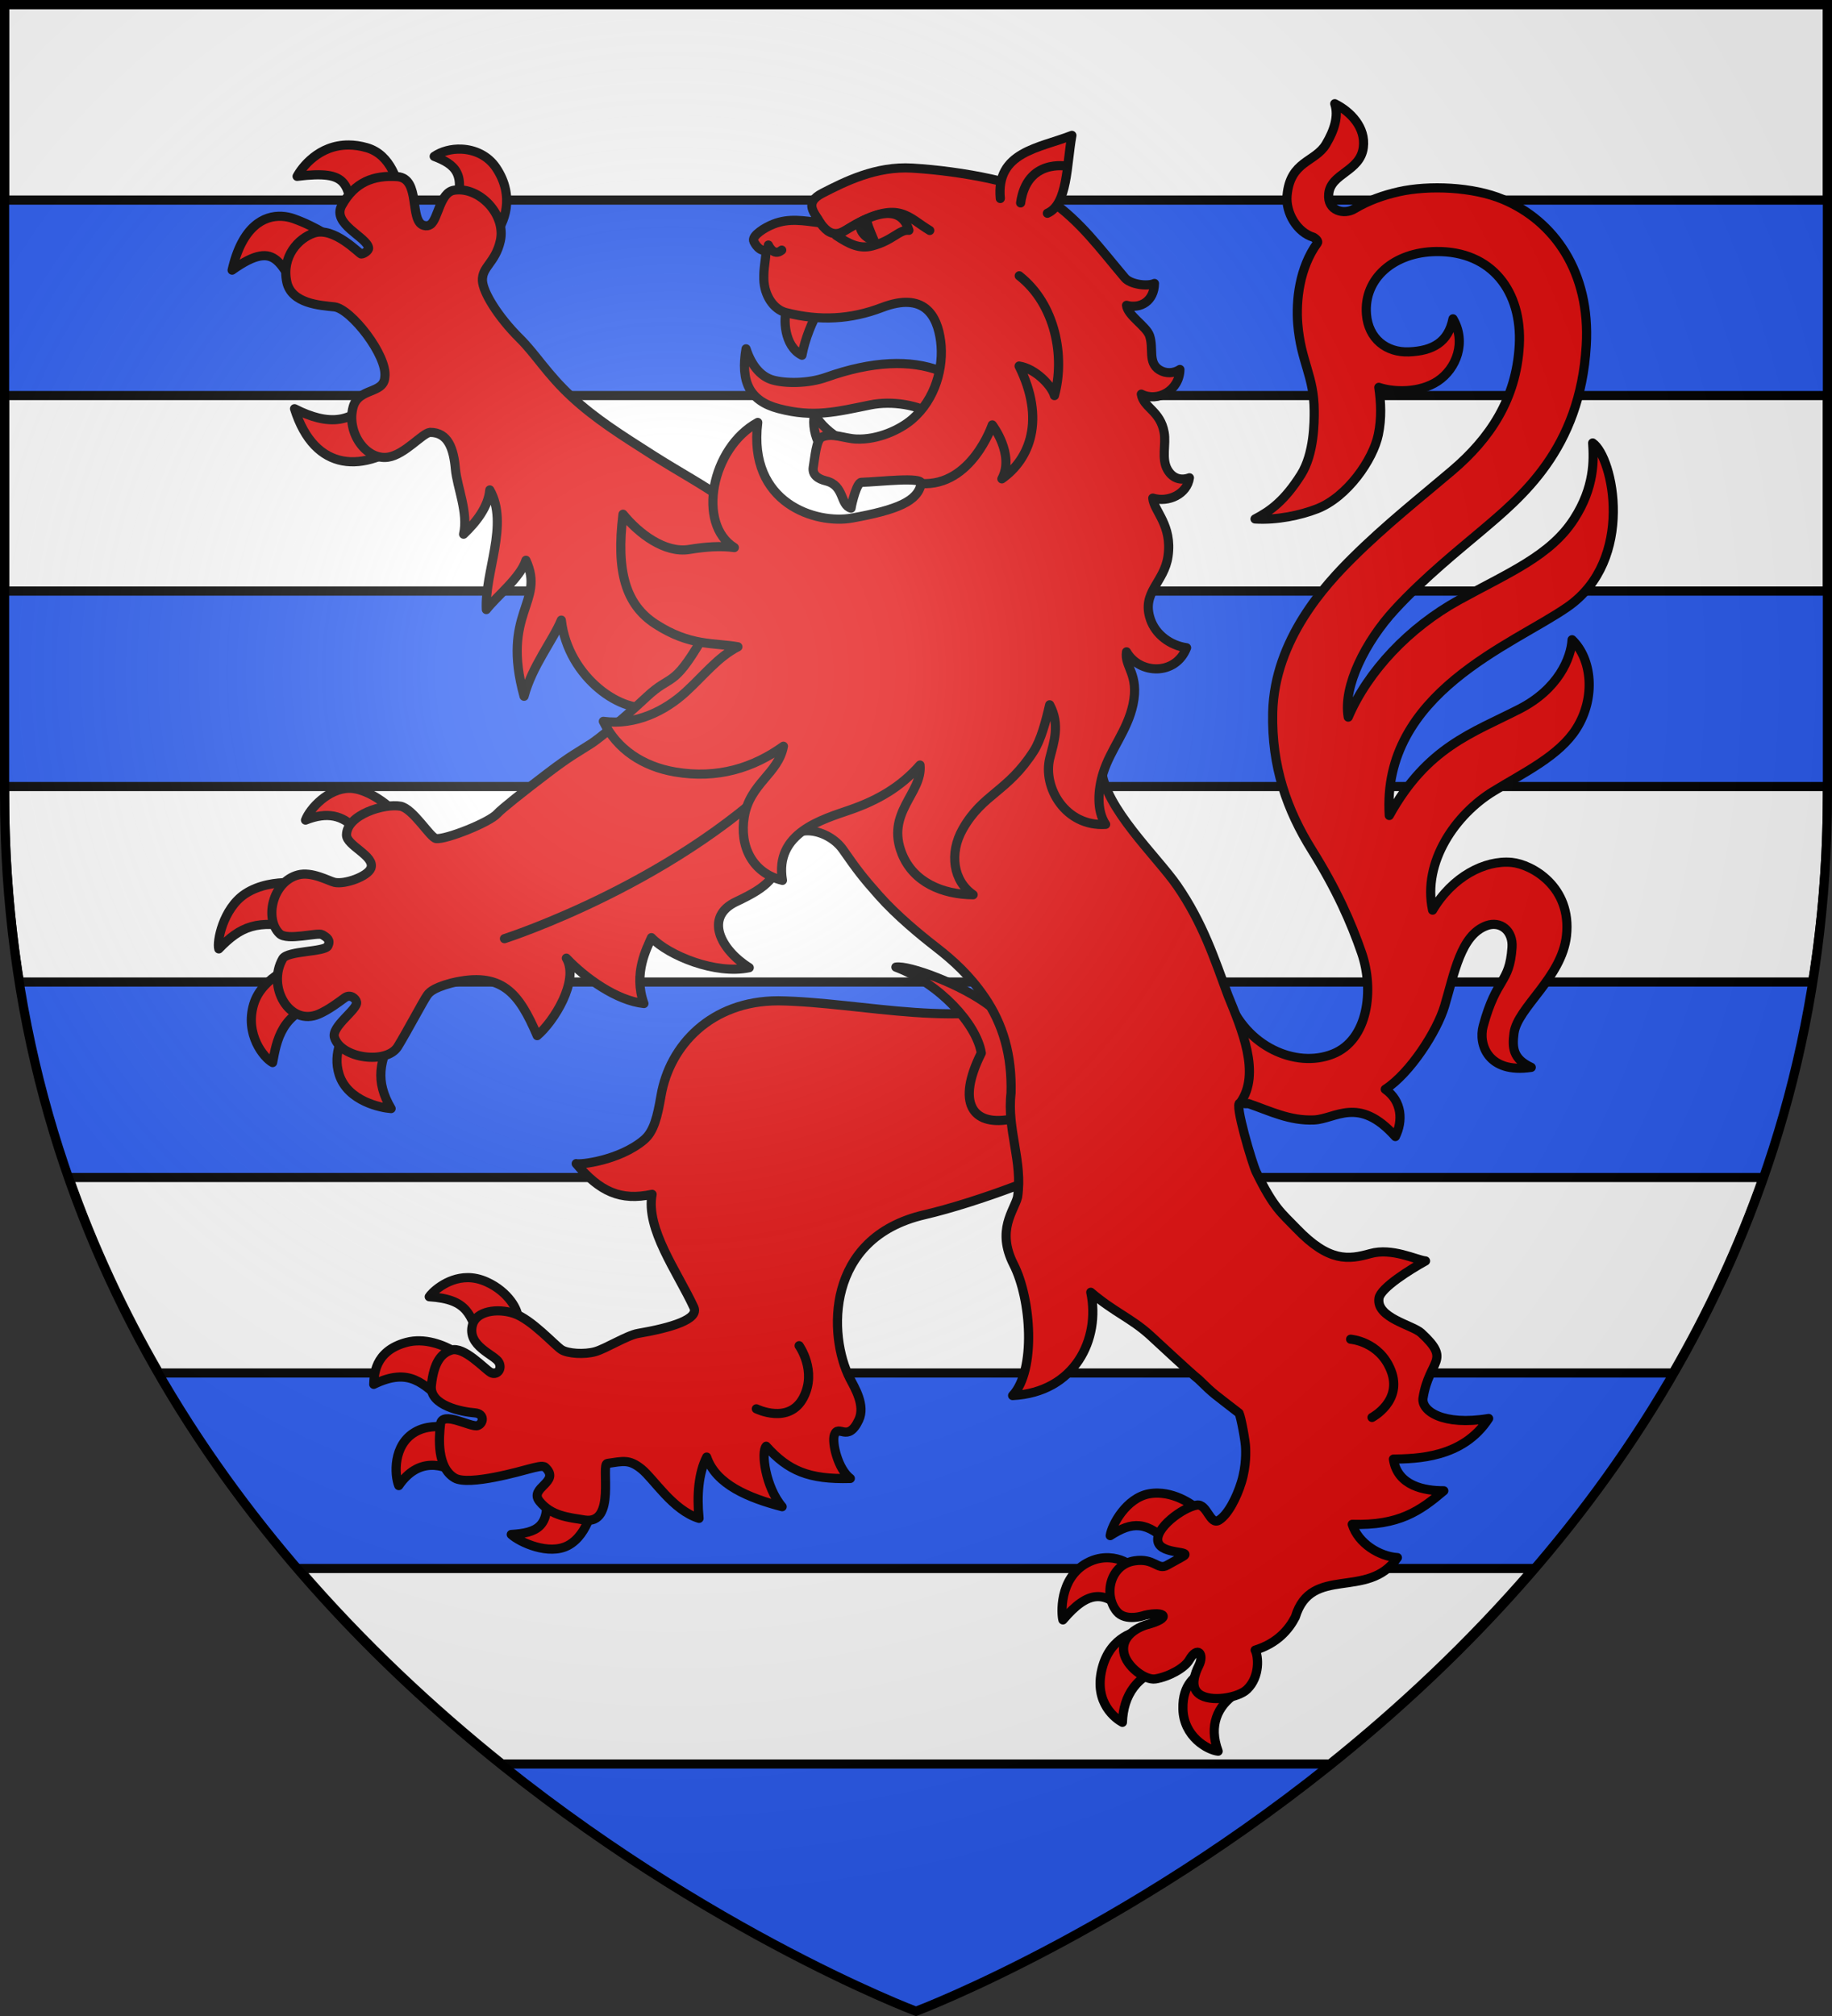
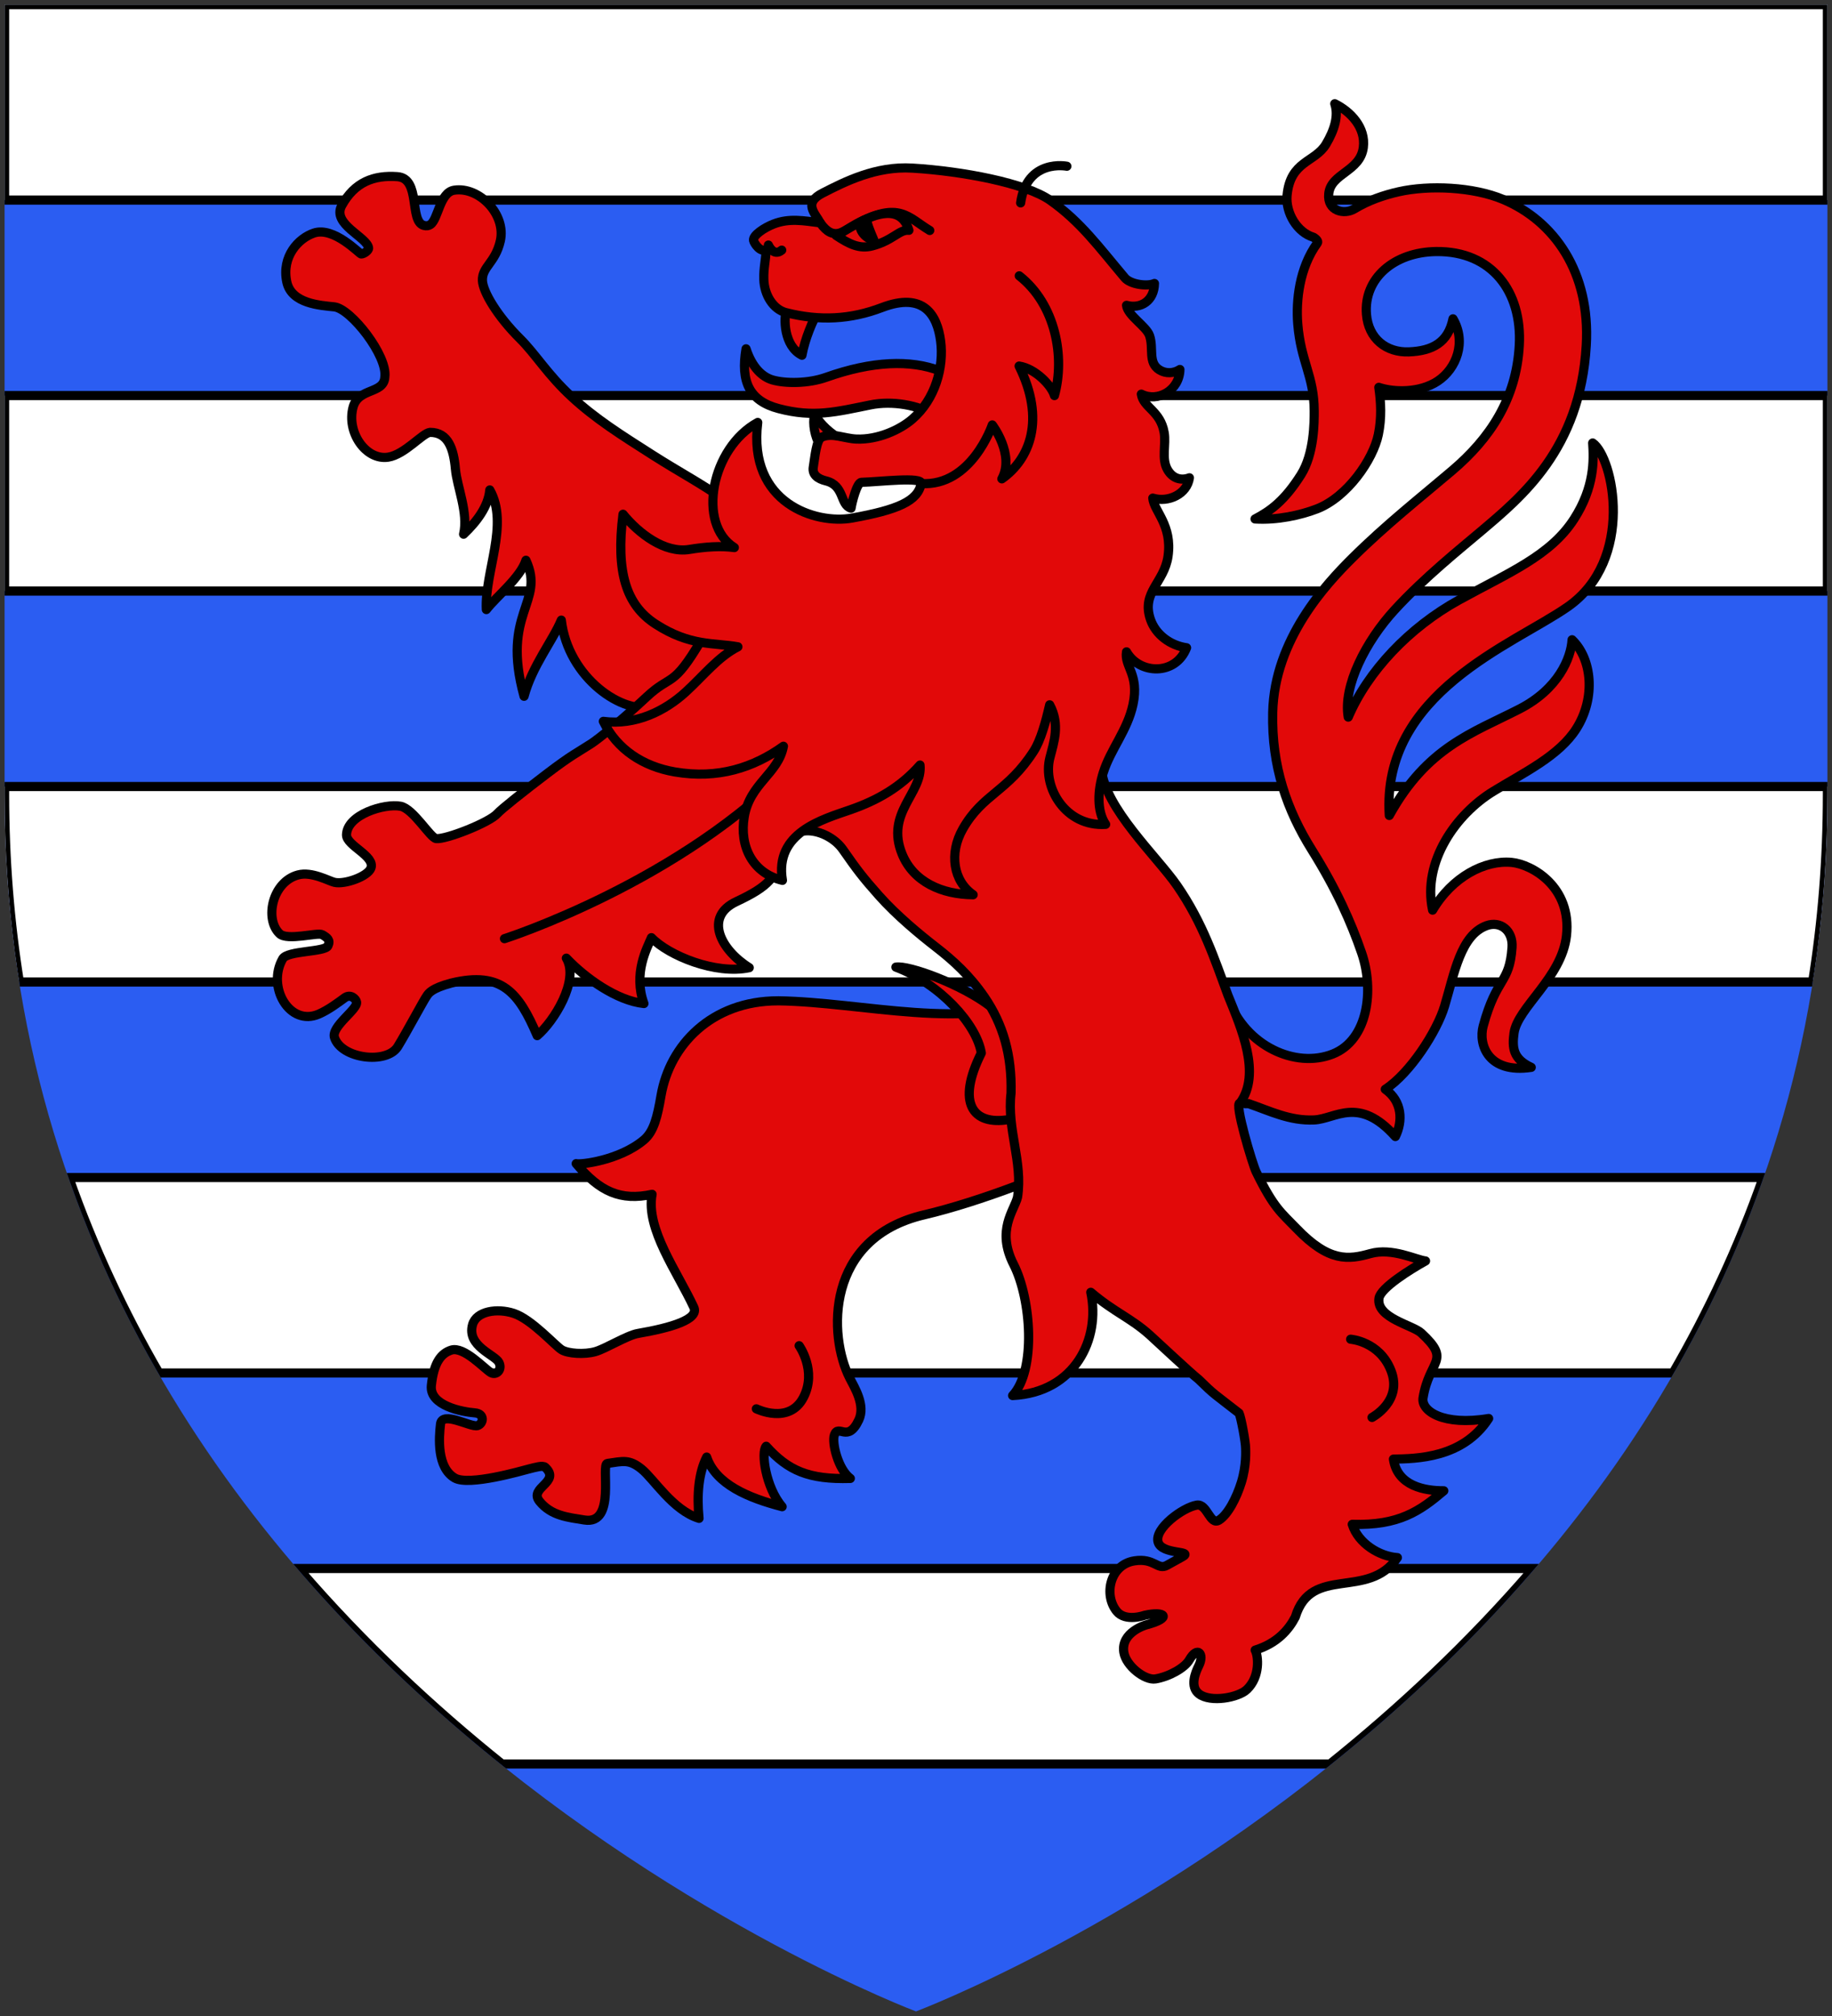
<svg xmlns="http://www.w3.org/2000/svg" xmlns:xlink="http://www.w3.org/1999/xlink" height="660" viewBox="0 0 600 660" width="600">
  <rect x="0" y="0" width="600" height="660" fill="#333333" stroke="none" />
  <defs>
    <radialGradient id="a" cx="-80" cy="-80" gradientUnits="userSpaceOnUse" r="405">
      <stop offset="0" stop-color="#fff" stop-opacity=".31" />
      <stop offset=".19" stop-color="#fff" stop-opacity=".25" />
      <stop offset=".6" stop-color="#6b6b6b" stop-opacity=".125" />
      <stop offset="1" stop-opacity=".125" />
    </radialGradient>
    <clipPath id="b">
      <path d="m-298.5-298.5h597v258.5c0 286.31-298.5 398.5-298.5 398.5s-298.5-112.19-298.5-398.5z" />
    </clipPath>
-     <path id="c" d="m-298.5-298.5h597v258.5c0 286.31-298.5 398.5-298.5 398.5s-298.5-112.19-298.5-398.5z" />
  </defs>
  <g transform="translate(300 300)">
    <path d="m-298.5-298.5h597v258.5c0 286.31-298.5 398.5-298.5 398.5s-298.5-112.19-298.5-398.5z" fill="#2b5df2" />
    <path clip-path="url(#b)" d="m-298.5-298.5v64h597v-64zm0 128v64h597v-64zm0 128v2.5c0 21.466 1.715 41.956 4.844 61.5h587.312c3.129-19.544 4.844-40.034 4.844-61.5v-2.5zm21.031 128c8.053 22.91 18.093 44.228 29.531 64h495.875c11.438-19.772 21.479-41.09 29.531-64zm75.219 128c21.261 24.693 44.163 45.953 66.656 64h271.188c22.493-18.047 45.395-39.307 66.656-64z" fill="#fff" stroke="#000" stroke-width="3" />
  </g>
  <g fill="#e20909" stroke="#000" stroke-linecap="round" stroke-linejoin="round" stroke-width="1.061" transform="matrix(.942 0 0 .942 70.088 16.587)">
    <g fill="#e20909" fill-rule="evenodd">
-       <path d="m46.93 256.357c-7.08.065-13.602 6.953-15.114 11.056 7.648-3.036 12.884-1.623 17.321 3.024l11.344-7.976s-6.042-5.278-12.127-6.036c-.476-.059-.952-.072-1.424-.068zm-21.294 32.766c-3.852.021-9.911.666-14.839 3.937-7.724 5.127-9.881 16.774-9.128 19.109 7.607-7.901 13.359-10.242 27.46-7.282l.325-15.572s-1.507-.205-3.818-.193zm3.565 28.432s-12.377 3.953-15.376 13.771c-3.199 10.471 3.476 18.721 6.554 20.344 1.365-7.327 2.98-17.825 17.364-20.717zm18.096 19.984c-2.204 4.269-6.231 10.673-3.763 18.337 3.006 9.336 14.734 11.561 18.041 11.788-5.71-9.741-3.893-16.537.714-25.96zm280.959 163.766c-1.048-.022-2.098.045-3.181.244-7.884 1.455-12.933 10.758-13.484 14.531 7.622-4.894 12.74-5.262 20.882 3.146 2.598-3.054 6.469-7.253 10.363-11.499-1.027-1.284-7.244-6.267-14.58-6.422zm-17.052 22.474c-2.326-.113-4.98.34-7.658 1.784-9.98 5.386-8.909 18.205-8.4 19.808 8.854-10.47 14.749-10.388 22.308-2.066l1.514-16.514c-.882-1.093-3.887-2.823-7.765-3.012zm10.442 25.494s-10.013 1.214-12.932 13.184c-2.916 11.956 5.024 17.392 7.118 18.511.317-9.191 4.885-16.846 15.838-19.266zm22.364 13.807c-2.403 1.736-7.36 4.311-7.135 13.264.242 9.629 8.594 14.264 12.236 14.655-3.362-9.014-.091-15.693 5.807-19.776zm-255.859-136.659c-7.42.029-12.703 5.552-13.319 6.631 13.631.892 14.278 6.257 17.941 15.802 5.197-3.776 9.785-7.013 12.789-8.75.263-2.203-3.022-8.703-10.742-12.189-2.361-1.066-4.591-1.503-6.669-1.495zm-16.618 21.967c-1.515-.029-3.058.118-4.614.532-11.383 3.032-11.217 11.7-11.379 14.583 12.603-6.127 17.235.001 24.534 6.055l6.13-15.848c-2.25-1.57-8.108-5.197-14.672-5.323zm15.729 31.602s-9.974-4.102-17.264.054c-7.86 4.481-7.254 15.024-5.763 18.646 6.68-9.776 15.418-7.896 21.944-3.302zm27.972 20.281c2.052 12.813-3.032 14.864-11.886 15.413 3.005 2.757 13.068 7.347 19.731 3.83 7.321-3.865 9.185-15.336 8.457-15.628zm-68.416-467.482c-10.483-.063-16.363 7.965-17.928 10.889 18.69-2.355 16.935 3.077 20.086 14.236l16.325-6.362c-1.318-5.857-3.647-15.369-12.189-17.829-2.26-.651-4.353-.923-6.294-.935zm39.261 1.435c-3.52-.157-6.995.766-9.523 2.515 7.233 2.786 11.179 5.986 7.229 17.964l13.595 9.539c3.552-4.084 7.412-13.529.718-23.531-2.865-4.281-7.493-6.285-12.019-6.487zm-62.461 23.347c-6.252-.345-13.851 3.493-17.314 18.71 16.595-11.888 16.364-.032 24.322 8.091l11.477-18.468s-6.143-4.591-14.423-7.519c-1.231-.435-2.619-.735-4.062-.814zm32.316 61.51c-7.095 10.861-16.211 11.338-27.93 5.359 7.017 22.308 24.18 22.508 40.038 10.524z" stroke-width="3.184" />
      <path d="m382.464 371.617c7.444-.314 15.488-8.552 28.267 5.766 2.659-5.36 2.392-12.273-3.507-16.423 8.68-5.633 17.998-20.179 20.616-28.908 3.411-11.374 5.569-24.669 14.594-27.959 4.788-1.746 9.271 1.695 8.858 7.58-.895 12.775-5.324 10.027-10.017 27.273-1.762 6.476 1.717 16.635 16.699 14.393-6.342-2.926-6.677-6.791-5.992-11.899 1.188-8.868 16.622-19.254 18.236-33.822 1.899-17.136-12.104-24.846-19.052-25.508-9.303-.887-20.64 4.969-27.491 16.591-3.62-16.925 8.222-33.386 21.061-41.259 10.758-6.597 22.977-12.371 28.964-21.874 6.75-10.715 5.392-24.197-1.533-30.84-.354 6.409-4.842 17.173-18.284 24.065-16.316 8.366-32.09 13.166-45.266 37.007-2.765-42.654 42.98-59.278 61.986-72.483 23.589-16.39 15.884-52.103 8.724-56.978.414 5.981.662 15.344-6.465 26.418-8.244 12.809-22.658 18.616-40.05 28.185-17.297 9.516-31.657 24.719-38.467 40.672-1.878-10.767 6.097-26.363 16.14-37.285 10.403-11.313 22.831-21.23 29.899-27.221 14.078-11.933 34.586-28.45 36.715-64.669 1.502-25.472-11.174-43.31-28.946-50.754-10.423-4.366-25.702-5.02-36.224-2.661-5.279 1.184-10.542 3.004-15.483 5.974-3.479 2.091-9.482.804-8.878-5.267.712-7.155 10.928-7.682 12.017-16.067.898-6.917-4.361-12.478-9.925-15.228 1.393 4.237-.117 9.153-3.037 14.056-3.805 6.391-12.424 5.71-13.546 17.803-.556 6.048 3.478 12.867 9.203 14.559.679.415 1.817 1.329 1.333 1.993-6.318 8.669-7.46 20.137-6.82 28.091 1.069 13.282 5.663 17.963 5.722 30.263.019 3.834.013 14.889-4.6 22.176-5.686 8.983-10.553 12.543-15.972 15.373 7.645.48 15.818-1.294 21.538-3.513 10.574-4.102 19.547-17.163 21.331-25.823 1.188-5.766.92-11.156.163-16.407 5.176 1.751 14.189 2 20.494-2.176 6.475-4.288 10.06-13.554 5.298-21.635-1.645 8.189-7.118 11.16-15.335 11.486-7.819.31-14.069-4.573-14.751-13.064-1.006-12.515 9.635-21.632 24.262-21.806 19.377-.23 29.904 13.997 28.876 32.613-1.031 18.66-10.273 32.395-23.34 43.502-11.227 9.542-23.041 18.811-34.724 30.407-9.112 9.044-27.063 28.216-27.665 53.637-.446 18.838 5.033 34.07 13.607 47.795 8.574 13.724 13.652 25.158 17.31 35.8 4.396 12.792 2.336 30.248-10.054 35.144-12.834 5.071-30.257-2.612-36.441-19.354-2.2 12.234-5.2 37.539 7.189 36.591 7.502 2.583 14.259 6.031 22.763 5.672z" stroke-width="3.184" />
      <g stroke-width="3.183" transform="matrix(1 0 0 1 .029 -1.73)">
        <path d="m196.103 331.946c-23.283-.009-37.716 15.537-40.699 32.882-1.281 7.445-2.491 12.539-5.971 15.469-8.537 7.187-22.258 8.709-23.537 8.23 8.199 9.77 15.452 13.04 26.389 10.668-2.278 12.027 8.787 26.946 14.502 39.262 1.93 4.158-7.765 7.089-19.418 9.089-3.792.651-11.23 5.321-14.874 6.337-3.774 1.052-9.474.685-11.663-.668-2.263-1.398-10.425-10.6-16.626-12.637-5.77-1.896-12.995-.809-14.337 3.891-2.138 7.5 7.833 10.499 9.162 13.151 1.286 2.564-.925 4.617-2.794 3.541-2.218-1.276-9.369-9.221-13.788-7.818-3.33 1.057-6.071 4.044-6.91 12.317-.71 7.012 10.763 9.154 15.102 9.485 3.532.27 3.072 3.767.944 4.432-2.29.715-12.296-5.279-12.864-.527-.569 4.752-1.313 15.107 4.964 18.742 4.935 2.858 23.49-2.569 25.616-3.105 2.531-.638 5.001-1.381 5.825-.62 5.596 5.175-5.854 7.023-1.977 11.828 4.12 5.106 10.075 5.576 15.567 6.481 11.283 1.859 5.559-19.524 8.054-19.655 5.385-.748 7.493-1.571 11.833 1.932 4.34 3.504 10.861 14.336 20 17.16-.797-8.282-.141-15.731 2.658-21.298 3.174 9.506 14.616 14.217 26.236 17.245-5.816-6.797-7.404-19.13-5.543-21.012 7.638 8.509 14.82 11.606 29.249 11.193-4.295-3.19-6.491-12.498-5.543-15.116 1.455-4.017 4.603 2.978 8.472-5.183 2.439-5.144-1.496-11.345-3.126-14.551-7.478-14.703-8.609-48.746 25.932-56.785 18.786-4.372 47.174-15.288 49.631-18.378 19.584-24.631 1.504-45.442-8.6-57.384-25.563 12.2-62.481 1.808-91.864 1.398z" />
        <path d="m83.904 147.11c.545 6.226 4.571 15.216 2.84 22.668 4.486-4.242 8.604-9.602 9.114-15.384 6.781 11.934-1.857 28.584-1.2 41.575 3.468-4.504 11.874-11.138 13.766-17.134 6.82 14.757-8.732 18.097-.653 47.27 2.811-10.534 9.948-19.245 12.951-26.467 2.303 20.051 21.566 33.29 32.421 29.968 24.891 32.457 54.864 19.82 53.416-15.485 0 0-23.528-52.048-29.612-56.539-6.607-4.876-15.012-9.279-24.598-15.397-10.819-6.906-19.698-12.45-28.088-20.212-8.39-7.761-12.429-14.725-17.924-20.175-7.736-7.672-12.874-16.193-13.039-20.149-.201-4.841 4.487-6.139 6.226-13.826 2.069-9.148-7.332-18.958-16.076-17.598-4.985.775-5.52 10.051-8.211 11.918-.634.44-1.394.592-2.369.307-5.112-1.495-.905-16.352-9.165-16.94-8.259-.588-14.843 1.925-19.307 10.025-3.589 6.512 8.849 10.954 9.318 14.779.105.857-1.698 2.101-2.571 2.079-.576-.014-9.467-9.6-16.424-7.281-5.421 1.807-11.3 8.162-9.447 16.976 1.603 7.621 11.693 8.165 16.537 8.683 5.744.614 18.587 17.011 17.551 24.398-.317 5.955-9.166 3.611-11.028 10.439-2.387 8.756 4.462 18.568 12.168 17.402 5.765-.872 11.956-8.378 14.578-8.624 6.356-.035 8.221 5.81 8.825 12.723z" />
        <path d="m237.044 320.237c15.17 5.699 28.039 19.751 29.703 29.849-8.742 17.425-2.974 25.216 9.519 23.131 10.196-1.696 10.213-9.837 7.527-19.229-2.396-8.38-6.042-14.04-13.805-20.034-10.136-7.826-28.588-14.484-32.945-13.718z" />
        <path d="m375.922 546.089c5.58-18.318 25.271-5.711 35.488-20.634-6.208-.403-13.619-4.899-15.697-11.569 16.194.484 23.507-4.59 31.829-11.659-6.52.038-16.143-1.588-17.509-11.004 7.797-.155 24.128-.222 33.103-14.12-15.834 2.643-23.538-2.616-22.808-7.163 2.157-13.442 10.013-12.719-.644-22.554-2.994-2.764-15.713-5.23-14.677-12.073.55-3.629 11.063-10.13 16.185-12.959-3.28-.36-11.594-4.683-19.184-2.562-7.591 2.12-14.357 3.064-25.693-8.743-5.212-5.452-7.78-6.892-14.028-19.678-1.256-2.57-7.769-24.285-5.592-23.888 7.418-10.166.505-25.852-4.219-37.517-4.599-12.443-8.67-25.015-17.657-38.043-6.903-10.007-25.298-27.112-26.286-40.507-1.292-17.362-1.62-35.897-.546-44.927 2.941-24.745 3.977-29.446-19.459-37.412-13.855-4.709-61.979-17.066-84.759 8.137-11.639 12.877-24.168 12.014-34.293 29.21-10.124 17.196-10.353 11.724-19.122 19.929s-16.707 14.572-19.219 16.2c-5.022 3.255-6.791 3.905-15.243 10.326-8.451 6.42-15.999 12.421-17.408 13.996-2.817 3.151-17.899 9.073-21.26 8.689-2.074-.237-7.978-10.424-12.405-11.248-5.55-1.033-18.621 2.882-18.775 9.935-.082 3.778 10.074 7.365 8.467 11.601-1.093 2.883-9.094 5.737-12.643 4.921-2.028-.467-7.882-3.868-12.687-2.578-8.979 2.411-11.717 15.377-6.396 20.429 2.705 2.568 13.235-.583 14.817.337 1.792 1.043 2.94 1.863 1.979 3.89-1.043 2.199-14.078 1.612-15.722 4.476-5.598 9.751 2.369 23.655 12.561 19.223 3.423-1.488 6.697-3.987 8.989-5.653 2.033-1.478 3.927.377 4.132 1.492.468 2.539-8.933 8.477-7.676 12.329 2.419 7.408 18.165 9.341 21.994 3.156 2.971-4.8 9.017-16.182 10.155-17.727.569-.773 1.451-2.504 8.496-4.388 17.577-4.23 23.447 3.423 29.831 18.287 5.721-4.835 14.749-19.112 10.133-26.93 6.533 6.91 17.524 14.78 26.971 15.77-3.805-10.481 1.097-19.306 2.607-22.895 6.036 6.259 22.337 12.927 34.006 10.435-10.038-6.285-15.766-17.636-4.527-22.934 11.239-5.298 14.103-8.352 16.684-18.306 2.581-9.954 15.506-6.837 20.41.193 4.904 7.03 6.87 9.628 12.561 16.032 6.123 6.891 14.358 13.669 19.743 17.836 6.085 4.709 11.748 9.867 16.862 17.312 6.55 9.537 9.636 20.33 9.294 33.452-1.494 12.645 4.151 23.826 2.258 36.145-1.135 4.678-7.466 11.45-1.348 23.442s7.836 36.761-.369 45.529c21.615-1.079 30.63-19.659 27.177-35.895 8.249 7.008 13.866 8.876 20.558 14.897 2.535 2.281 14.023 13.07 16.895 15.327 5.854 5.72 5.062 4.72 14.099 11.784.648 1.278 2.293 10.003 2.286 12.252-.002.651.356 5.85-1.489 11.819-1.633 5.282-4.658 11.194-7.76 13.108-3.193 1.971-4.086-5.845-7.761-5.216-4.861.833-14.757 8.121-13.437 12.81 1.284 4.562 12.621 2.841 8.445 5.151l-5.339 2.954c-3.282 1.816-4.358-2.616-11.303-1.546-8.534 1.315-10.823 11.85-6.161 17.556 3.067 3.754 9.627 1.383 9.627 1.383 7.288-1.682 9.789.936.595 3.321 0 0-8.873 2.484-7.765 9.519.756 4.799 7.398 9.868 11.015 9.256 4.799-.812 10.174-3.852 11.738-6.584 2.933-5.125 5.359-2.045 3.295 2.035-1.172 2.318-3.192 7.267.108 9.776 4.022 3.057 13.677 1.312 16.688-1.602 4.611-4.461 3.946-11.595 2.818-13.635 7.645-2.36 11.705-7.119 13.963-11.507z" />
      </g>
    </g>
    <g stroke-width="3.184">
      <path d="m100.985 308.616s61.896-19.789 101.244-61.486m192.946 200.693s10.047.705 14.035 10.896c4.158 10.627-6.59 16.287-6.59 16.287m-199.187-24.936s6.278 8.75 1.512 17.97c-4.969 9.614-16.382 3.971-16.382 3.971" fill="none" />
      <g fill="#e20909">
        <g fill="#e20909" fill-rule="evenodd">
          <path d="m273.763 135.193c-8.252-2.071-16.212-4.054-22.761-8.232-6.1-3.892-15.301-5.364-22.75-3.856-11.984 2.426-19.727 4.497-31.904 1.303-10.254-2.69-13.312-9.416-11.368-20.788 2.138 6.624 5.756 9.823 9.213 10.82 4.448 1.283 12.39 1.295 18.598-.909 32.142-11.412 53.17-1.798 60.972 21.662z" />
          <path d="m199.201 89.62c-1.319 3.183-1.1 13.085 5.222 16.231 1.002-5.622 3.735-12.134 5.765-15.456zm9.599 36.757c-.803 3.456.182 7.854 1.769 10.549l7.611-1.748c-3.878-2.127-7.327-5.277-9.379-8.801z" />
          <path d="m310.001 268.889c-3.196-4.782-2.704-11.998-.842-17.949 2.539-8.114 8.448-14.735 10.36-23.739 2.226-10.533-3.087-13.078-2.256-18.271 4.394 7.822 17.063 8.42 20.875-1.416-5.637-.797-10.73-4.541-12.546-9.819-3.272-9.505 4.799-12.791 6.103-21.998 1.54-10.861-4.897-15.593-5.308-20.192 5.401 1.648 11.958-1.382 12.741-7.06-2.868 1.063-5.807.324-7.616-2.834-2.169-3.787-.432-8.772-1.161-12.89-1.353-7.645-7.196-8.583-7.945-13.344 5.694 2.881 13.28-1.263 13.417-8.572-2.111 1.37-4.848 1.554-7.121.137-4.089-2.547-1.908-7.434-3.433-11.911-1.105-3.242-7.636-6.982-8.001-10.524 4.922 1.34 9.614-1.548 9.701-7.599-2.566 1.141-8.372.313-10.292-1.959-8.986-10.63-15.309-19.427-25.901-26.906-8.587-6.063-30.788-10.194-47.992-11.227-12.679-.761-23.448 4.719-31.227 8.705-6.78 3.475-2.548 6.992-.786 10.311-5.795-.714-10.745-1.708-16.227.424-3.162 1.23-7.287 3.912-6.953 5.691.193 1.028 2.444 4.37 4.367 3.148-.125 3.987-.918 6.252-.799 10.389.156 5.441 3.269 10.424 7.698 11.553 11.745 2.993 22.523 2.378 33.343-1.752 14.649-5.591 19.262 2.7 20.431 11.643 1.178 9.016-1.788 20.187-9.9 27.175-4.211 3.628-11.937 7.207-19.45 6.873-4.217-.188-8.289-2.287-11.985-.666-1.884.826-2.374 7.029-2.941 10.424-.443 2.65 1.594 4.105 4.409 4.789 6.526 1.586 4.834 8.397 8.727 9.482.26-1.781 1.99-8.938 3.592-8.984 6.442-.185 21.247-2.018 20.789.417-1.154 6.123-8.155 9.124-24.07 12.004-12.346 2.234-36.231-4.954-32.757-33.233-16.143 8.809-21.264 35.325-8.138 43.486-4.723-.644-9.947-.287-15.667.65-8.5 1.393-17.555-5.504-23.036-12.238-2.528 20.132 1.093 31.527 11.262 38.133 12.084 7.85 20.483 6.465 28.68 7.943-6.894 3.505-11.852 9.942-18.164 15.722-7.091 6.495-17.353 11.69-28.621 10.187 4.714 9.715 13.8 15.682 24.869 17.578 14.935 2.561 27.371-1.491 37.741-8.937-1.775 9.57-11.661 12.922-13.615 24.489-1.746 10.336 2.895 19.646 13.277 22.131-2.802-16.581 13.846-21.141 23.68-24.567 9.307-3.242 17.418-7.83 24.152-15.509.958 9.799-12.123 16.561-6.216 30.976 3.972 9.693 13.874 14.011 24.684 14.101-6.888-4.721-8.447-14.352-3.59-22.885 6.975-12.254 15.572-12.829 24.682-27.065 2.417-3.776 4.133-10.056 5.515-16.064 3.703 6.858 1.437 13.04.06 18.484-2.588 10.227 5.499 23.984 19.401 23.062z" />
-           <path d="m273.38 51.373c-1.556-16.25 13.466-17.458 24.888-21.932-1.874 10.357-1.415 23.94-8.52 27.065" />
        </g>
        <path d="m296.522 40.167s-13.891-2.797-16.077 12.742m-87.704 14.652s1.762 4.165 4.646 1.762m13.381-9.487c4.782 6.827 8.37 2.676 12.495.439 15.019-8.143 18.091-2.265 25.584 2.212m-2.977 87.954c17.47 1.107 24.714-20.373 24.714-20.373s7.905 10.326 3.335 18.746c9.806-6.89 15.193-20.656 5.991-39.205 5.702.871 11.355 6.842 12.29 10.267 3.71-13.374.462-31.661-12.239-41.627" fill="none" />
        <g fill="#e20909">
          <path d="m216.297 64.226c4.664 3.096 8.163 4.77 12.578 3.623 7.119-1.85 9.442-5.799 12.728-5.416-2.736-9.002-11.583-5.905-18.339-2.158-3.019 1.674-4.961 3.027-6.967 3.951z" />
          <path d="m227.188 58.811c-.59.353.952 4.01 2.259 7.085-1.182-.062-4.631-1.757-4.932-5.304.828-2.288 2.673-1.781 2.673-1.781z" fill-rule="evenodd" />
        </g>
      </g>
    </g>
  </g>
  <use fill="url(#a)" height="660" transform="translate(300 300)" width="600" xlink:href="#c" />
  <use fill="none" height="660" stroke="#000" stroke-width="3" transform="matrix(1 0 0 1 300 299.954)" width="600" xlink:href="#c" />
</svg>